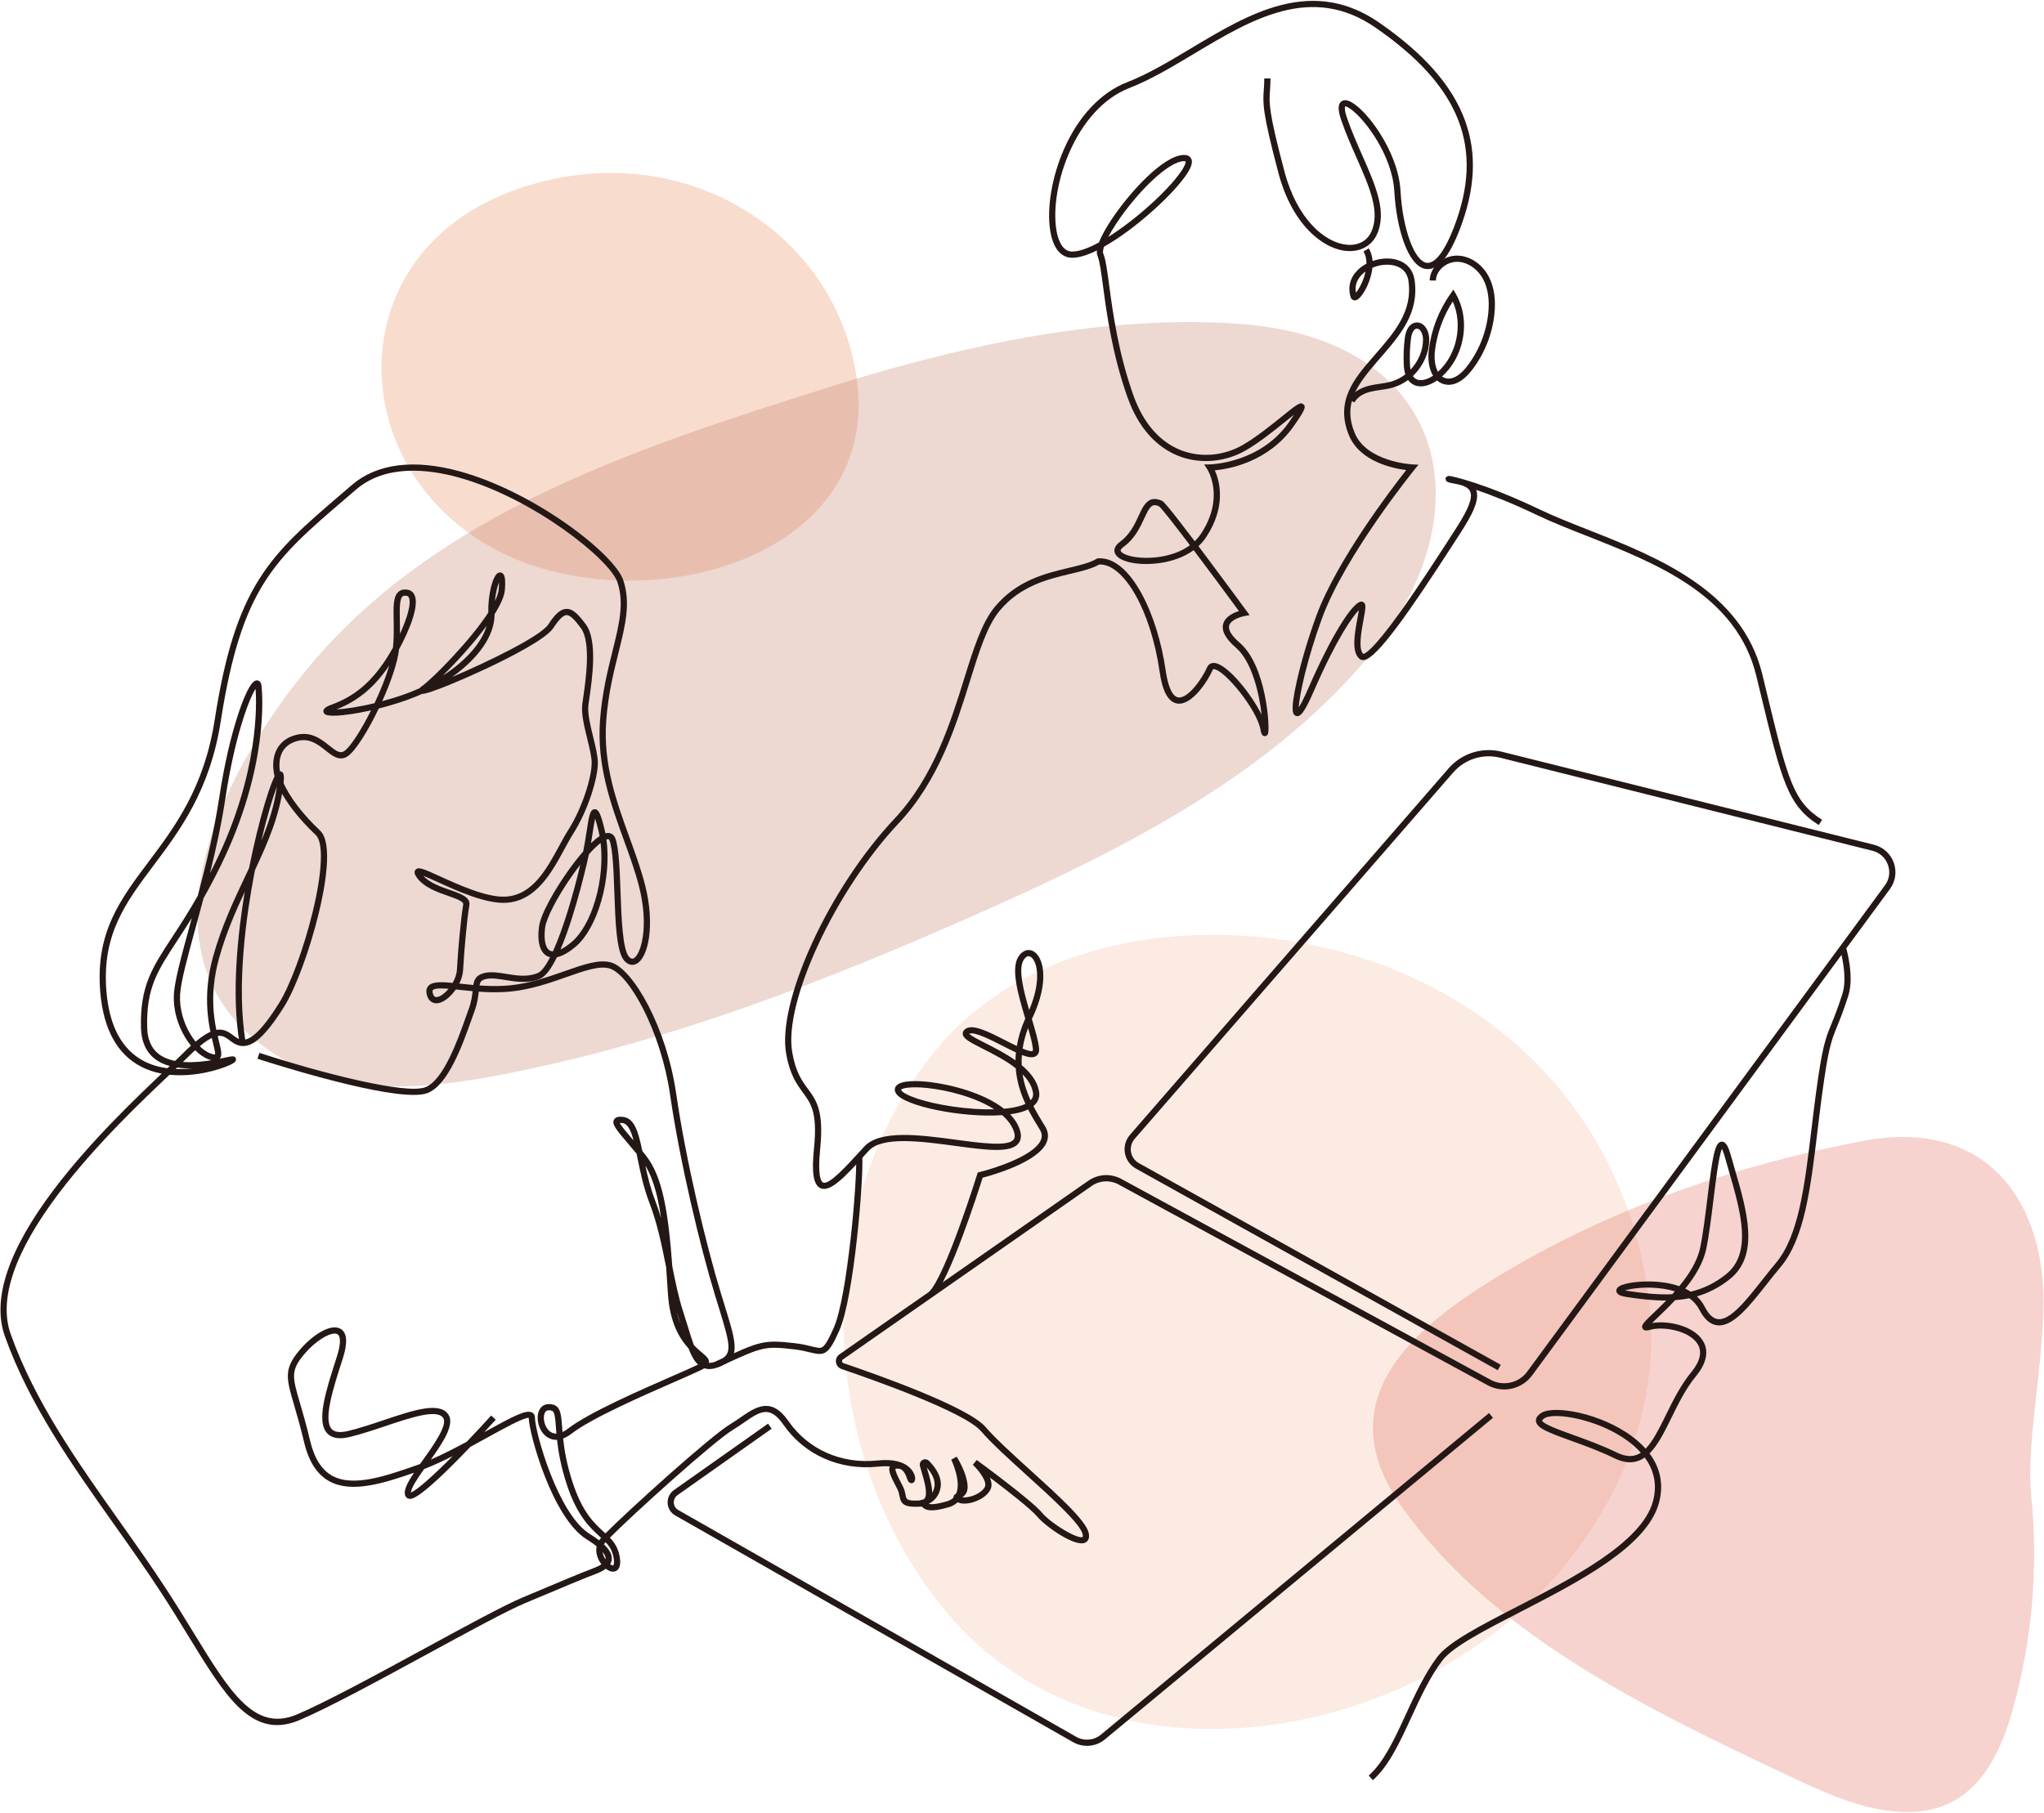
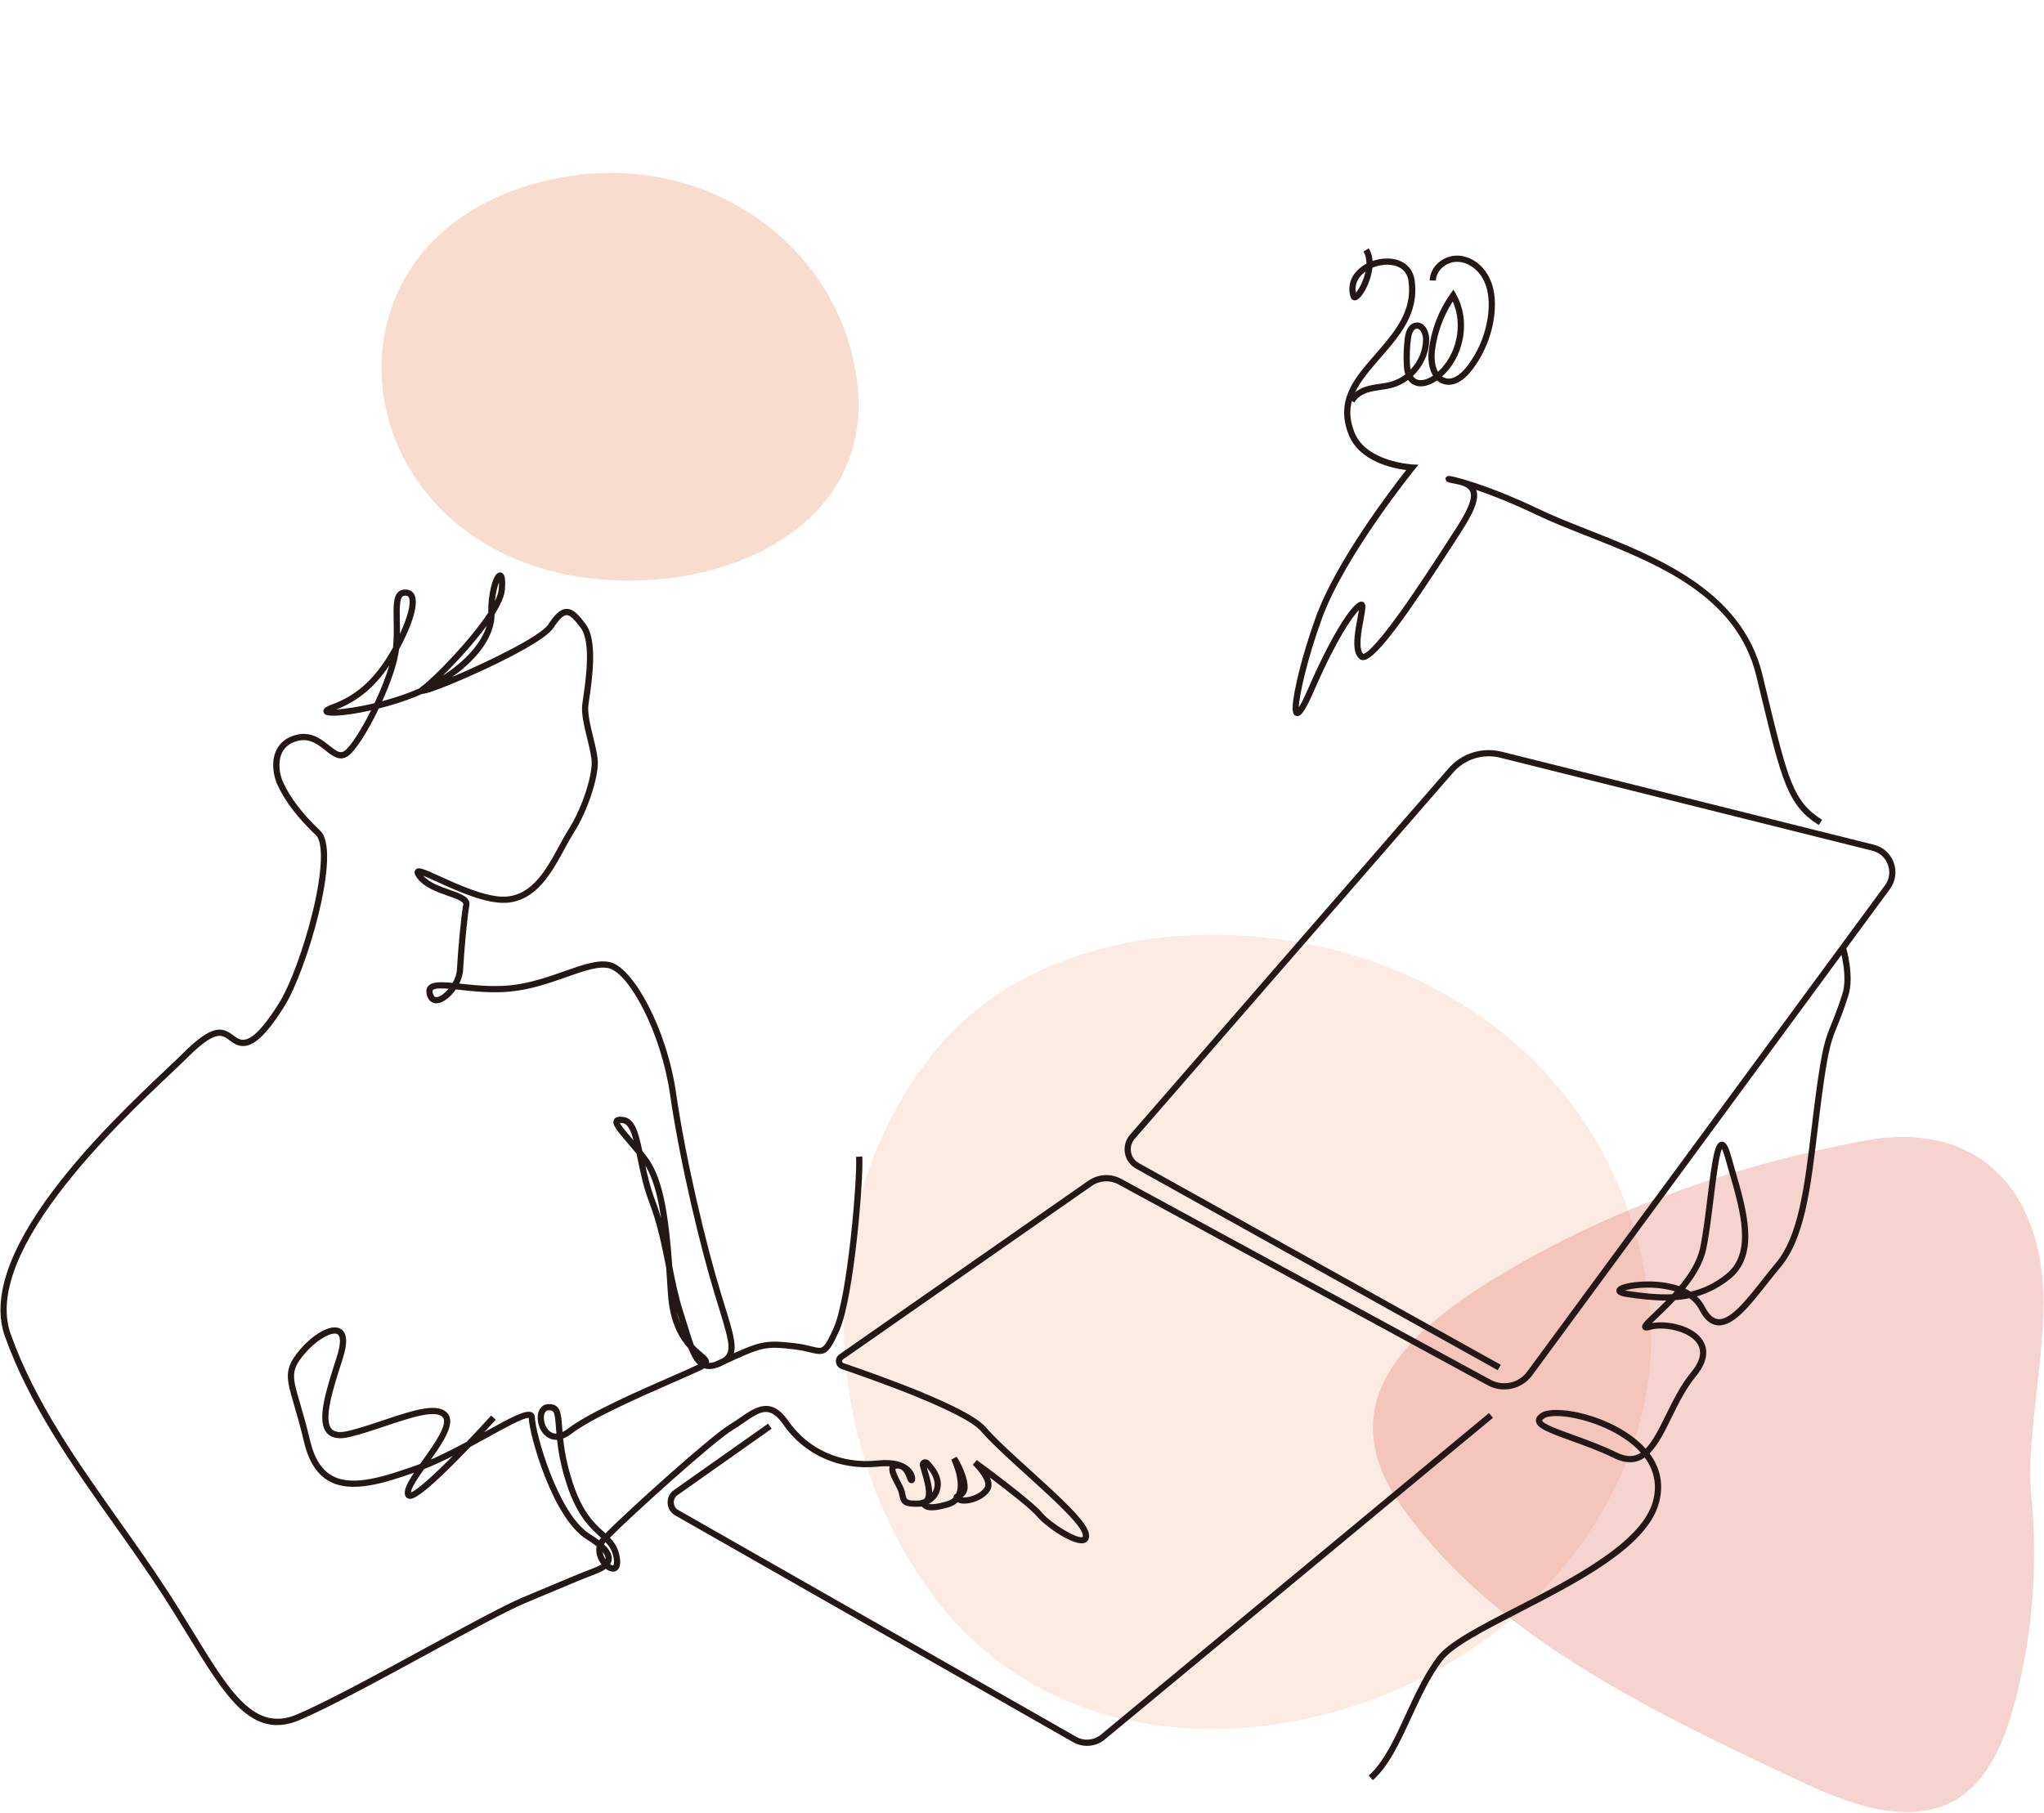
<svg xmlns="http://www.w3.org/2000/svg" id="a" viewBox="0 0 1648 1462">
  <path d="M1329.663,1050.498c-13.608-118.858-85.849-221.335-209.456-270.011-121.849-47.984-283.793-34.276-366.367,67.125-102.113,125.396-95.763,321.05,4.779,447.145,124.287,155.873,373.872,113.72,494.494-22.364,55.157-62.228,85.711-141.864,76.549-221.894Z" fill="#f3ba9d" opacity=".3" stroke-width="0" />
  <path d="M503.101,139.708c94.395,4.638,173.118,71.364,187.263,162.941,18.896,122.333-109.406,179.592-222.323,162.65-198.914-29.845-223.483-285.492-13.722-322.476,16.549-2.917,32.888-3.897,48.782-3.116Z" fill="#f3ba9d" opacity=".5" stroke-width="0" />
  <path d="M1647.531,1056.914c-1.575,53.326-13.843,109.793-9.893,148.651,5.933,58.361.862,117.364-14.902,173.399-8.695,30.907-23.356,63.808-54.239,76.667-18.896,7.868-41.053,6.741-61.459,1.789-23.16-5.62-44.874-15.836-66.379-25.978-115.994-54.702-237.536-113.898-310.005-215.683-64.844-91.076,15.824-151.428,93.156-195.867,84.888-48.781,180.142-81.112,278.171-99.754,99.855-18.989,148.144,48.952,145.55,136.776Z" fill="#df6d5a" opacity=".3" stroke-width="0" />
-   <path d="M968.593,259.815c9.907.163,19.779.575,29.603,1.256,169.375,11.739,200.919,151.389,108.104,264.936-79.21,96.901-196.902,156.981-312.439,208.426-125.778,56.005-254.66,106.439-391.682,132.655-58.062,11.108-122.544,16.993-172.918-12.216-.006-.004-.013-.008-.023-.013-130.655-75.783-51.589-232.066,21.088-318.543,103.832-123.548,263.876-175.471,417.542-223.936,94.62-29.843,199.483-54.228,300.725-52.565Z" fill="#c17c67" opacity=".3" stroke-width="0" />
  <path d="M223.453,1391.2c-10.562,0-20.424-4.519-30.203-13.682-13.581-12.725-26.57-33.927-41.61-58.476-6.619-10.803-13.462-21.974-21.151-33.803-12.106-18.625-25.372-37.353-38.2-55.464-33.814-47.739-68.779-97.104-88.375-152.218-10.582-29.761,2.724-69.549,39.548-118.261,29.986-39.666,68.006-75.616,90.723-97.096,5.56-5.258,9.951-9.41,13.053-12.512,24.119-24.119,32.108-21.345,40.763-14.792,1.064.806,2.069,1.567,3.133,2.206,5.806,3.482,14.341,2.9,33.649-27.819,9.042-14.385,20.298-44.856,27.371-74.099,7.777-32.152,8.735-55.795,2.5-61.702-14.438-13.678-24.823-27.252-30.866-40.346-3.273-7.092-5.494-18.716-.98-28.14,3.018-6.3,8.44-10.467,16.117-12.386,11.96-2.992,20.068,3.464,26.583,8.651,6.104,4.858,8.912,6.612,12.18,4.351,4.871-3.372,13.524-16.864,21.476-32.759-6.476,1.459-11.77,2.378-15.394,2.928-21.224,3.216-22.316.183-22.839-1.276-1.245-3.467,3.715-5.271,6.379-6.239,18.146-6.598,31.658-17.852,43.813-36.49,1.971-3.022,3.91-6.265,5.753-9.598.759-7.942.622-15.454.502-22.097-.2-11.064-.346-19.059,3.807-22.761,1.787-1.594,4.176-2.206,7.1-1.814,2.748.366,4.806,1.879,5.951,4.375,4.043,8.812-4.508,29.056-12.479,43.721-1.187,10.818-6.728,26.663-13.615,41.889,5.75-1.556,11.845-3.426,18.136-5.654,4.143-1.467,8.167-3.09,12.058-4.848.573-.763,1.411-1.36,2.071-1.83,8.438-6.011,38.454-36.337,53.294-59.17-.336-14.027,3.357-29.376,7.732-31.88,1.133-.649,2.435-.637,3.481.027,1.604,1.018,2.976,3.359,2.163,13.52-.421,5.267-3.596,12.152-8.341,19.702.178,17.1-13.042,35.75-34.26,50.617,28.102-11.868,71.39-32.866,77.592-42.407,5.611-8.633,9.959-12.382,14.536-12.536,5.782-.207,10.492,5.501,15.665,12.398,9.71,12.946,5.215,43.88,2.8,60.499-.249,1.711-.469,3.224-.638,4.489-.886,6.642,1.55,16.61,3.905,26.25,1.9,7.776,3.695,15.122,3.695,20.578,0,12.495-7.939,38.349-19.759,56.921-2.314,3.637-4.653,7.949-7.13,12.514-10.14,18.689-22.758,41.948-47.043,43.376-16.418.971-39.764-9.671-55.209-16.709-4.074-1.856-8.499-3.873-11.564-5.053,5.01,5.657,13.728,8.706,21.493,11.421,9.014,3.152,16.798,5.875,15.594,12.503-1.732,9.524-4.206,36.496-5.017,51.895-.196,3.746-1.352,7.554-3.095,11.083.434.046.873.092,1.317.139,11.308,1.199,25.383,2.691,39.459,1.316,16.003-1.561,30.955-6.828,44.146-11.475,15.018-5.291,27.987-9.858,37.657-6.958,17.865,5.36,44.595,52.662,52.281,105.614,7.848,54.056,24.114,122.067,36.127,161.312.948,3.099,1.85,6.012,2.697,8.753,10.376,33.546,13.507,43.67-5.04,50.735-4.211,1.604-7.861,1.882-11.105.831-.886.55-1.901,1.079-3.021,1.614-4.829,2.31-12.416,5.631-21.201,9.477-26.496,11.6-66.538,29.128-82.774,41.618-2.465,1.896-4.746,3.147-6.83,3.922.969,9.06,2.892,20.772,7.682,35.425,7.903,24.175,17.416,32.854,25.061,39.829.465.424.925.844,1.379,1.262,19.244-19.354,84.854-78.59,100.425-87.932,2.934-1.761,5.732-3.692,8.438-5.561,12.198-8.421,24.813-17.133,38.692,2.913,15.894,22.958,42.729,34.831,71.788,31.778,26.617-2.802,29.964,11.544,30.259,13.188.568,3.178-.749,4.696-2.172,5.06-.841.211-2.921.333-4.093-3.181-2.574-7.724-5.38-8.947-9.063-8.422-.232.033-.364.078-.429.105-.496,1.542,2.663,7.66,4.372,10.969.561,1.086,1.128,2.186,1.676,3.28,1.323,2.647,1.76,4.967,2.11,6.83.689,3.659.918,4.906,11.301,4.434.252-.128.55-.233.902-.307.764-.158,1.652-.395,2.59-.745.248-.211.427-.429.566-.625,2.711-3.809-.317-14.105-2.32-20.919-.546-1.855-1.062-3.607-1.464-5.178-.495-1.929.336-3.885,2.068-4.869,1.741-.988,3.856-.697,5.265.721,5.171,5.212,10.964,13.278,9.196,22.108-1.125,5.625-4.454,9.982-9.403,12.507,2.004.564,5.946.501,14.621-2.028,2.193-.64,3.946-1.623,5.291-2.978-.011-.142-.011-.288,0-.438.104-1.516,1.171-2.301,2.184-2.841,4.311-10.016-3.887-27.131-3.971-27.303l4.352-2.444c.323.502,7.927,12.435,8.811,23.038.459,5.511-2.051,8.249-4.244,9.714,1.419.216,3.44.164,6.017-.46,5.378-1.305,10.231-4.412,12.077-7.733,2.46-4.43-5.429-14.053-9.634-18.02l3.189-3.838c1.798,1.314,44.135,32.299,52.655,42.523,7.283,8.74,28.67,21.537,32.687,19.562.189-.093.317-.856.005-2.261-1.858-8.361-24.918-29.27-45.263-47.717-14.704-13.332-28.592-25.925-36.722-35.409-13.35-15.575-89.411-42.274-112.404-50.087-2.403-.816-4.118-2.885-4.475-5.398-.357-2.518.716-4.985,2.801-6.439l200.576-139.938c7.972-5.559,18.227-6.13,26.761-1.485l297.73,161.983c10.008,5.446,22.646,2.63,29.396-6.549l288.457-392.209c3.587-4.878,4.467-10.943,2.414-16.64-2.053-5.697-6.599-9.807-12.474-11.276l-300.067-75.017c-13.984-3.496-28.548,1.09-38.007,11.971l-256.769,295.397c-2.542,2.925-3.616,6.79-2.947,10.606.668,3.816,2.993,7.087,6.377,8.974l291.744,162.612-2.434,4.367-291.744-162.612c-4.707-2.623-7.939-7.171-8.869-12.479-.929-5.307.565-10.683,4.1-14.748l256.769-295.398c10.698-12.308,27.174-17.496,42.993-13.542l300.067,75.017c7.408,1.852,13.377,7.247,15.965,14.431,2.589,7.184,1.434,15.146-3.091,21.297l-288.457,392.21c-8.224,11.182-23.621,14.611-35.812,7.979l-297.73-161.983c-6.862-3.734-15.104-3.275-21.511,1.193l-200.576,139.938c-.775.541-.757,1.324-.712,1.636.044.311.242,1.065,1.132,1.367,29.861,10.146,100.803,35.479,114.594,51.567,7.925,9.245,22.341,22.317,36.283,34.959,22.927,20.788,44.582,40.423,46.785,50.337,1.136,5.11-1.192,7.102-2.681,7.833-8.276,4.059-32.273-13.097-38.733-20.849-5.199-6.24-24.745-21.421-38.272-31.637,1.479,3.487,1.99,7.107.274,10.197-3.06,5.507-9.895,8.861-15.271,10.165-4.408,1.068-8.341.924-11-.375-1.899,1.833-4.311,3.181-7.215,4.028-15.028,4.383-18.882,2.202-21.542-.407-.059-.057-.126-.122-.19-.185-.394.053-.799.09-1.218.109-12.696.608-15.408-1.7-16.686-8.492-.324-1.719-.658-3.496-1.67-5.519-.537-1.076-1.095-2.155-1.646-3.223-3.345-6.477-6.011-11.641-4.53-15.227-2.641-.22-5.741-.196-9.377.186-30.909,3.253-59.472-9.422-76.423-33.905-11.033-15.938-18.827-10.558-31.74-1.644-2.771,1.912-5.637,3.891-8.707,5.732-15.38,9.228-80.47,68.042-99.412,87.121,3.768,3.948,6.735,8.413,7.958,15.578,1.321,7.733-1.076,10.461-3.32,11.389-2.531,1.044-5.378.038-7.898-1.908-2.517,1.885-5.613,3.229-8.258,4.227-10.086,3.805-23.607,9.498-53.232,21.973l-3.732,1.571c-14.698,6.189-45.604,23.009-78.326,40.816-39.298,21.386-79.933,43.5-103.564,53.498-6.235,2.638-12.168,3.967-17.895,3.967ZM177.036,835.351c-5.021,0-12.411,4.023-26.263,17.874-3.151,3.151-7.565,7.325-13.153,12.609-22.604,21.372-60.435,57.144-90.17,96.479-35.745,47.284-48.807,85.495-38.825,113.569,19.365,54.464,54.127,103.541,87.744,151.003,12.856,18.151,26.151,36.921,38.312,55.63,7.725,11.885,14.586,23.084,21.222,33.915,29.746,48.551,49.4,80.632,83.497,66.197,23.405-9.901,65.756-32.95,103.123-53.284,32.834-17.869,63.847-34.747,78.776-41.032l3.731-1.571c29.686-12.5,43.233-18.205,53.408-22.043,2.715-1.024,4.873-2.081,6.469-3.166-.172-.226-.34-.453-.502-.684-2.566-3.639-4.424-8.816-3.362-13.846-2.076-1.673-4.725-3.547-8.091-5.63-27.753-17.181-46.444-85.426-46.655-97.916-3.932-.423-20.177,8.583-33.312,15.839-4.346,2.401-8.964,4.952-13.734,7.525-3.236,3.377-6.666,6.911-10.142,10.423-32.629,32.977-37.347,31.893-39.62,31.37-1.408-.321-2.459-1.33-2.881-2.767-1.202-4.088,1.686-9.893,7.205-18.153-23.779,8.278-50.124,16.829-68.196,6.929-10.031-5.494-16.742-15.913-20.517-31.852-2.957-12.482-5.736-21.984-7.969-29.618-6.325-21.624-8.456-28.908,4.06-43.927,9.956-11.947,24.991-22.195,33.238-17.665,5.444,2.992,6.12,11.006,2.01,23.818l-.735,2.29c-7.122,22.172-15.193,47.303-8.254,54.827,2.324,2.521,6.694,3.054,12.986,1.579,8.95-2.095,18.953-5.451,28.625-8.697,24.195-8.119,45.095-15.135,52.308-4.828,5.544,7.921-3.83,22.205-14.006,36.541,9.551-4.168,19.503-9.282,28.897-14.34,6.604-6.884,13.328-14.099,19.732-21.181l3.709,3.354c-.073.081-3.72,4.108-9.283,10.076.049-.027.099-.055.147-.081,23.358-12.904,33.883-18.496,38.588-15.721.799.472,2.141,1.625,2.141,4.049,0,11.048,18.341,77.811,44.289,93.873,2.848,1.763,5.339,3.459,7.482,5.1.392-.586.839-1.161,1.346-1.723.081-.091.167-.186.255-.281-.417-.384-.844-.773-1.28-1.171-7.65-6.981-18.129-16.542-26.441-41.97-4.848-14.827-6.838-26.703-7.848-35.93-3.688.184-6.454-1.146-8.178-2.352-6.405-4.478-8.672-13.953-6.771-19.993,1.296-4.114,4.332-6.475,8.33-6.475,9.385,0,9.91,7.199,10.706,18.097.101,1.384.21,2.868.34,4.454,1.55-.729,3.005-1.69,4.271-2.664,16.721-12.862,57.099-30.539,83.818-42.235,8.744-3.828,16.295-7.134,21.048-9.406.056-.026.109-.053.163-.078-3.16-2.887-5.535-7.355-7.729-13.071-7.23-7.897-15.126-20.849-16.588-44.229-.446-7.146-.904-14.211-1.41-21.105-.058-.286-.115-.572-.172-.859-3.372-16.871-6.858-34.317-13.414-51.4-4.74-12.351-7.295-24.837-9.549-35.853-.247-1.207-.49-2.396-.731-3.559-2.65-3.252-5.227-6.268-7.59-9.034-8.39-9.819-12.601-14.747-10.612-18.438,1.396-2.591,4.766-2.526,7.547-2.177,9.047,1.131,12.065,11.971,15.303,27.441,1.061,1.312,2.132,2.662,3.207,4.053,6.192,8.005,10.621,18.555,13.935,33.199,3.483,15.393,5.489,34.89,7.04,55.949,2.599,12.997,5.099,25.29,8.896,36.847,1.365,4.154,2.571,8.097,3.737,11.91,1.643,5.371,3.152,10.312,4.724,14.53,2.453,2.61,4.801,4.601,6.713,6.221,3.396,2.88,5.85,4.96,5.47,7.899-.011.087-.024.172-.04.256,1.655.069,3.506-.309,5.605-1.108,13.64-5.196,12.791-9.836,2.043-44.586-.85-2.746-1.752-5.664-2.702-8.768-12.068-39.427-28.41-107.752-36.293-162.057-7.308-50.336-32.655-96.708-48.771-101.543-8.107-2.434-20.366,1.885-34.559,6.885-13.46,4.742-28.716,10.115-45.322,11.735-14.582,1.423-28.937-.099-40.472-1.321-1.195-.126-2.396-.254-3.586-.375-4.287,6.187-10.135,10.729-14.856,11.151-2.043.181-6.954-.151-8.604-7.16-.658-2.798-.231-5.078,1.268-6.778,3.062-3.474,9.733-3.426,19.627-2.493,1.916-3.355,3.27-7.115,3.463-10.801.818-15.543,3.327-42.834,5.09-52.526.441-2.425-6.341-4.797-12.324-6.889-8.699-3.042-19.525-6.828-25.152-14.801-.847-1.198-2.827-4.004-1.036-6.166,2.184-2.633,5.946-1.067,19.983,5.329,14.995,6.833,37.647,17.164,52.843,16.268,21.509-1.265,32.895-22.253,42.94-40.77,2.52-4.644,4.899-9.03,7.307-12.814,11.352-17.837,18.978-42.445,18.978-54.236,0-4.854-1.726-11.916-3.552-19.392-2.466-10.089-5.015-20.522-4.004-28.097.17-1.282.393-2.814.645-4.547,2.146-14.768,6.611-45.497-1.852-56.78-4.872-6.496-8.483-10.476-11.497-10.401-2.643.089-6.081,3.446-10.513,10.264-6.069,9.338-36.724,24.705-54.456,33.033-14.482,6.802-45.496,20.389-51.408,20.235-4.01,1.802-8.166,3.472-12.448,4.988-8.161,2.891-15.811,5.114-22.543,6.812-8.647,18.015-18.682,34.077-24.869,38.361-6.644,4.6-12.489-.052-18.14-4.55-5.949-4.736-12.695-10.104-22.256-7.712-6.164,1.541-10.478,4.803-12.821,9.696-3.522,7.354-2.031,17.295,1.011,23.884,5.776,12.515,15.791,25.573,29.765,38.812,10.624,10.064,3.884,45.989-1.079,66.508-7.187,29.71-18.7,60.792-27.998,75.584-17.415,27.706-29.137,36.235-40.455,29.445-1.294-.777-2.456-1.656-3.579-2.506-2.397-1.816-4.666-3.534-7.947-3.534ZM491.929,1261.49c1.232.844,2.197,1.076,2.521.945.202-.084,1.065-1.449.302-5.926-.99-5.798-3.279-9.404-6.495-12.81-.045.049-.089.098-.132.145-.472.524-.866,1.068-1.189,1.626,4.644,4.344,6.68,8.319,6.307,12.157-.139,1.432-.608,2.713-1.312,3.862ZM485.838,1251.593c.305,2.132,1.207,4.201,2.364,5.951.029-.134.05-.267.062-.4.108-1.114-.269-2.932-2.427-5.551ZM747.234,1183.525c.233.815.484,1.668.742,2.545,1.671,5.683,3.609,12.276,3.583,17.774.794-1.253,1.422-2.757,1.783-4.562,1.157-5.785-2.345-11.504-6.108-15.757ZM341.903,1184.761c-5.23,7.414-10.438,15.256-10.587,18.816,4.57-1.452,17.999-13.551,33.686-29.302-7.765,3.912-15.617,7.571-23.099,10.485ZM269.85,1075.466c-5.458,0-15.963,6.333-24.818,16.96-10.81,12.971-9.33,18.03-3.102,39.321,2.25,7.69,5.049,17.261,8.035,29.87,3.43,14.481,9.335,23.843,18.054,28.619,16.876,9.243,43.564-.076,67.11-8.299,1.177-.411,2.368-.846,3.57-1.301.697-.983,1.417-1.994,2.159-3.034,8.598-12.041,20.373-28.532,16.415-34.187-5.07-7.241-26.192-.154-46.621,6.701-9.783,3.283-19.898,6.678-29.077,8.826-8.178,1.914-14.166.885-17.802-3.059-8.916-9.668-1.103-33.992,7.169-59.746l.735-2.288c3.09-9.634,3.218-16.328.342-17.909-.582-.319-1.314-.476-2.17-.476ZM442.479,1137.326c-.649,0-2.624,0-3.561,2.977-1.339,4.253.457,11.312,4.865,14.394,1.547,1.08,3.173,1.483,4.831,1.46-.165-1.932-.296-3.72-.416-5.369-.883-12.077-1.471-13.461-5.72-13.461ZM426.285,1143.1h0s0,0,0,0ZM545.733,1058.344c.858,3.583,1.903,6.791,3.074,9.671-.819-2.657-1.674-5.384-2.599-8.199-.161-.489-.319-.979-.476-1.472ZM520.32,939.993c1.909,8.964,4.237,18.599,7.861,28.043,1.838,4.79,3.438,9.593,4.861,14.395-.838-5.667-1.792-10.984-2.897-15.867-2.491-11.009-5.724-19.765-9.825-26.57ZM499.75,905.607c1.001,2.351,5.592,7.725,9.694,12.527.445.521.897,1.05,1.357,1.588-2.122-8.032-4.634-13.469-8.844-13.995-1.061-.133-1.76-.147-2.208-.12ZM355.59,797.116c-3.253,0-5.66.354-6.527,1.337-.365.415-.416,1.197-.15,2.326.834,3.547,2.555,3.391,3.291,3.326,2.629-.235,6.282-2.873,9.456-6.71-2.204-.17-4.267-.279-6.069-.279ZM313.87,536.673c-11.916,17.576-25.213,28.637-42.623,35.451,6.556-.354,17.481-1.831,30.725-5.048,4.805-10.18,9.132-20.935,11.898-30.402ZM392.377,504.66c-10.541,14.387-24.694,29.702-35.378,40.224,18.262-11.732,31.29-26.334,35.378-40.224ZM326.614,480.39c-1.197,0-1.766.361-2.103.662-2.439,2.175-2.292,10.317-2.136,18.938.063,3.507.132,7.25.073,11.187,5.83-12.637,9.353-24.606,7.241-29.209-.427-.93-1.026-1.366-2.067-1.505-.379-.05-.713-.072-1.009-.072ZM402.306,469.541c-1.237,3.203-2.649,8.57-3.287,15.223,1.764-3.624,2.86-6.855,3.072-9.504.2-2.504.246-4.356.215-5.718Z" fill="#231815" stroke-width="0" />
-   <path d="M333.446,882.999c-34.796,0-115.652-25.857-125.843-29.163l1.543-4.756c53.364,17.308,117.92,33.397,133.545,27.812,14.659-5.235,26.472-38.575,32.818-56.487.838-2.367,1.607-4.538,2.307-6.441,2.436-6.633,2.947-11.744,3.358-15.852.648-6.477,1.16-11.593,9.815-13.516,5.171-1.15,11.014-.205,17.197.796,8.408,1.359,17.102,2.767,25.33-.663,3.094-1.289,6.509-5.948,10.002-12.77-.962-.224-1.802-.563-2.528-.96-5.671-3.1-7.968-11.421-6.466-23.431,1.325-10.603,12.983-30.332,22.564-44.005,2.904-4.144,7.76-10.79,13.12-16.938,1.098-5.436,1.949-10.95,2.708-15.861,2.022-13.103,2.78-18.005,6.504-18.159.057-.002.112-.003.167-.003,3.07,0,4.786,3.621,7.847,16.377.242,1.009.466,2.03.67,3.065.451-.122.892-.208,1.32-.254,3.154-.353,5.629,1.297,6.776,4.511,2.869,8.034,3.472,25.018,4.109,43,.734,20.678,1.647,46.414,6.772,52.179,2.036,2.291,3.305,1.622,3.844,1.336,5.792-3.058,12.44-25.389,4.494-57.173-3.101-12.405-7.605-24.825-12.375-37.973-10.779-29.716-21.925-60.443-19.271-96.711,1.599-21.856,6.067-39.818,10.01-55.666,5.396-21.691,9.659-38.824,4.006-55.782-6.093-18.279-67.907-67.865-128.194-84.51-24.559-6.78-58.813-10.579-82.54,9.826-2.861,2.46-5.652,4.851-8.375,7.183-57.634,49.363-83.938,71.892-100.68,179.516-8.686,55.837-32.854,88.019-54.177,116.412-22.446,29.888-41.831,55.699-38.012,101.522,2.374,28.488,12.773,47.54,30.909,56.627,12.011,6.019,26.005,6.803,38.306,5.479-10.904.259-22.272-1.405-30.38-7.814-7.019-5.549-10.714-13.95-10.982-24.971-.814-33.388,8.87-48.177,24.915-72.679,6.062-9.257,13.073-19.964,20.886-33.703,6.542-24.741,13.246-52.409,17.384-79.738,3.87-25.558,9.444-49.8,15.697-68.26,8.747-25.819,13.212-25.729,14.67-25.697.951.019,3.209.482,3.642,4.371.724,6.518,5.948,65.969-33.083,145.379-4.773,9.711-9.33,18.243-13.643,25.853-2.213,8.356-4.404,16.373-6.468,23.927-6.664,24.382-11.928,43.641-12.478,54.09-1.187,22.552,14.111,45.591,27.003,47.935.625.114,1.004.12,1.208.106.263-1.326-.751-5.479-1.653-9.167-3.167-12.965-9.063-37.098.116-69.993,6.71-24.044,16.43-44.627,25.83-64.532,1.05-2.223,2.093-4.433,3.127-6.636,7.481-37.771,18.294-74.209,23.095-77.493,1.027-.703,2.238-.761,3.241-.157,1.792,1.08,2.129,3.506,1.389,9.985-2.821,24.682-12.317,46.574-22.94,69.24-.273,1.39-.544,2.793-.814,4.214-5.86,30.852-14.52,89.385-6.666,134.774l-4.927.853c-6.873-39.718-1.387-89.031,4.135-122.257-7.695,16.537-15.208,33.837-20.654,53.354-8.829,31.635-3.349,54.062-.075,67.462,1.776,7.271,2.764,11.314.529,13.801,1.725-.344,3.286-.674,4.64-.96,5.702-1.206,7.423-1.571,8.329.675.859,2.13-1.198,3.415-1.874,3.838-4.994,3.121-23.156,9.774-43.147,9.776-10.227,0-20.928-1.74-30.597-6.585-19.801-9.922-31.123-30.338-33.651-60.683-3.977-47.719,15.938-74.236,38.997-104.94,20.971-27.925,44.741-59.575,53.235-114.178,8.211-52.785,18.955-86.798,35.925-113.731,16.298-25.866,37.331-43.88,66.442-68.814,2.721-2.33,5.509-4.718,8.367-7.176,20.102-17.289,50.23-21.042,87.13-10.854,60.044,16.578,124.497,66.416,131.608,87.748,6.111,18.336,1.694,36.091-3.897,58.571-3.895,15.653-8.308,33.394-9.876,54.823-2.575,35.202,8.386,65.419,18.985,94.641,4.814,13.273,9.362,25.81,12.526,38.465,7.808,31.233,2.678,57.692-7.011,62.808-3.352,1.769-6.967.883-9.915-2.436-6.321-7.111-7.152-30.53-8.032-55.324-.597-16.81-1.214-34.192-3.822-41.496-.479-1.339-.985-1.28-1.521-1.223-.313.035-.659.116-1.037.245,4.317,31.362-6.833,71.495-25.065,86.689-6.15,5.125-11.028,7.472-14.841,8.246-4.368,8.921-8.984,15.486-13.587,17.404-9.546,3.977-19.38,2.387-28.052.983-5.698-.921-11.079-1.792-15.315-.851-5.124,1.139-5.294,2.833-5.925,9.133-.416,4.157-.985,9.849-3.64,17.077-.693,1.888-1.456,4.041-2.287,6.388-7.089,20.006-18.953,53.492-35.85,59.526-2.705.966-6.436,1.397-10.927,1.397ZM154.644,740.314c-4.279,6.918-8.25,12.981-11.882,18.528-16.04,24.495-24.875,37.988-24.099,69.818.23,9.464,3.287,16.587,9.085,21.171,10.855,8.582,29.266,7.379,42.761,5.187-14.922-3.451-31.625-28.073-30.316-52.954.578-10.986,5.904-30.473,12.647-55.146.592-2.165,1.193-4.366,1.803-6.604ZM467.845,697.378c-2.119,2.732-4.344,5.748-6.661,9.055-11.809,16.853-20.731,34.023-21.698,41.755-1.193,9.548.266,16.436,3.903,18.424.702.384,1.504.599,2.396.65,8.229-18.014,16.61-46.452,22.06-69.884ZM474.841,688.923c-.007.034-.015.068-.021.102-.138.655-10.165,47.086-22.954,76.727,2.615-1.235,5.579-3.213,8.802-5.899,16.723-13.937,27.016-50.564,23.594-80.057-2.597,2.011-5.771,5.034-9.42,9.127ZM206.058,555.518c-5.157,7.853-16.697,37.911-24.265,87.893-3.113,20.558-7.655,41.263-12.49,60.776,1.311-2.556,2.639-5.198,3.985-7.938,35.737-72.708,33.608-129.617,32.77-140.731ZM479.813,660.199c-.665,2.977-1.357,7.464-1.954,11.329-.411,2.661-.849,5.497-1.34,8.41,2.354-2.265,4.699-4.232,6.922-5.67-.255-1.397-.543-2.771-.867-4.121-1.194-4.977-2.102-8.051-2.761-9.948ZM223.275,634.221c-3.187,8.478-7.833,23.557-12.577,43.723,5.867-14.19,10.542-28.482,12.577-43.723ZM205.756,552.948s0,0,0,0h0Z" fill="#231815" stroke-width="0" />
-   <path d="M752.611,1045.381l-3.535-3.535c13.309-13.308,38.56-94.09,38.813-94.904l.42-1.351,1.376-.335c12.016-2.926,44.34-13.291,49.543-25.944,1.148-2.793.854-5.536-.899-8.386-3.047-4.951-6.359-10.334-9.379-16.225-.793.385-1.649.755-2.576,1.106-3.355,1.273-7.399,2.204-11.911,2.833,3.419,3.549,6.058,7.5,7.59,11.879,1.706,4.873,1.378,8.807-.974,11.691-6.437,7.894-26.06,5.249-50.907,1.901-27.584-3.717-58.849-7.93-69.764,3.993l-3.285,3.597c-15.352,16.833-27.477,30.125-35.541,26.528-5.729-2.559-7.314-12.147-5.304-32.064,2.92-28.924-2.326-36.073-8.968-45.124-4.924-6.711-10.505-14.316-13.504-31.562-3.438-19.771,4.12-51.998,20.737-88.419,16.854-36.941,41.064-73.61,66.424-100.605,31.665-33.707,45.291-77.453,56.24-112.602,7.635-24.513,14.229-45.682,24.991-58.597,17.826-21.391,41.004-26.901,59.628-31.33,9.063-2.155,16.892-4.017,22.336-7.283l.506-.304.589-.045c.533-.041,1.068-.062,1.6-.062,25.112,0,46.545,45.413,52.979,90.452,1.916,13.409,5.55,21.135,10.233,21.754,7.807,1.035,19.323-15.39,23.063-24.116,1.132-2.641,3.436-3.968,6.309-3.643,10.158,1.148,29.312,24.466,37.772,41.788-1.826-16.448-7.643-42.92-20.915-54.296-8.218-7.044-11.611-13.443-10.086-19.021,1.637-5.984,8.318-8.995,12.69-10.354-10.905-14.866-24.544-33.271-36.498-49.124-15.159,11.105-36.899,12.556-49.487,10.234-8.292-1.529-13.363-4.595-14.279-8.631-.46-2.025-.074-5.118,4.374-8.354,8.058-5.859,11.927-14.264,15.036-21.018,3.831-8.32,7.793-16.926,18.598-12.123,1.082.481,2.813,1.249,26.604,32.702,1.816-1.743,3.469-3.687,4.909-5.848,19.536-29.305,5.771-51.323,5.175-52.246l-2.461-3.814,4.535-.047c.4-.004,40.56-.821,63.729-33.921,1.773-2.534,3.145-4.559,4.202-6.178-2.103,1.637-4.488,3.56-6.744,5.378-8.93,7.197-21.16,17.055-32.23,23.434-16.195,9.331-36,11.161-52.979,4.895-13.329-4.919-31.494-17.197-42.337-47.754-12.376-34.879-16.787-67.767-19.706-89.53-1.539-11.481-2.756-20.55-4.461-24.529-.518-1.208-.651-2.684-.484-4.352-7.495,3.684-14.327,5.892-19.776,5.894-.369,0-.728-.01-1.085-.03-8.682-.499-14.649-8.278-16.804-21.907-2.888-18.267,1.37-43.413,11.112-65.625,11.66-26.583,29.745-45.76,50.924-53.996,16.75-6.514,33.532-16.566,51.3-27.208,23.501-14.077,47.802-28.632,72.942-35.042,28.714-7.321,54.495-2.718,78.812,14.071,36.32,25.079,58.98,50.87,69.276,78.846,9.84,26.739,8.42,55.69-4.342,88.506-8.688,22.34-17.889,32.902-27.357,31.401-14.396-2.29-23.577-33.197-25.208-62.546-1.593-28.661-23.383-57.987-35.135-66.352-2.902-2.066-4.203-2.172-4.554-2.165-.172.401-.781,2.551,1.601,9.458,3.581,10.387,7.972,20.337,12.217,29.96,10.884,24.668,20.283,45.972,11.68,64.136-4.33,9.139-13.51,13.991-24.567,12.975-19.392-1.78-43.806-21.848-54.635-62.667-13.157-49.592-12.639-56.593-11.854-67.191.197-2.675.402-5.44.402-9.239h5c0,3.983-.221,6.971-.416,9.608-.747,10.093-1.24,16.761,11.7,65.54,10.211,38.487,32.601,57.35,50.26,58.971,9.006.826,16.148-2.868,19.591-10.137,7.625-16.097-1.346-36.432-11.734-59.977-4.287-9.717-8.72-19.765-12.369-30.349-2.663-7.722-2.761-12.411-.31-14.758,1.106-1.057,3.149-2.031,6.616-.663,12.776,5.043,39.688,39.958,41.5,72.573,1.686,30.345,11.107,56.312,21.001,57.885,3.836.61,11.792-2.252,21.912-28.275,24.985-64.249,5.52-114.034-63.116-161.426-51.581-35.614-99.755-6.76-146.344,21.145-17.954,10.754-34.913,20.913-52.057,27.58-43.586,16.95-64.321,79.949-58.91,114.181,1.013,6.406,3.938,17.224,12.152,17.696,5.574.319,13.446-2.55,22.265-7.367,2.193-5.787,6.106-12.408,9.792-17.999,14.377-21.803,42.119-52.507,58.785-52.507,3.41,0,4.952,1.498,5.646,2.753,1.444,2.615.55,6.323-2.815,11.669-10.104,16.051-41.419,44.963-67.354,59.546-.941,2.906-.995,4.641-.663,5.415,1.975,4.606,3.168,13.51,4.821,25.834,2.892,21.557,7.261,54.134,19.463,88.522,8.069,22.743,21.679,38.212,39.354,44.735,15.607,5.759,33.829,4.062,48.753-4.536,10.732-6.185,22.787-15.9,31.589-22.995,12.124-9.772,15.004-12.092,17.492-9.766,2.099,1.961,1.375,4.339-7.717,17.326-20.52,29.314-52.563,34.795-63.789,35.819,3.663,8.08,9.795,28.735-7.125,54.115-1.762,2.643-3.8,4.994-6.047,7.078,2.077,2.756,4.304,5.721,6.694,8.914,16.162,21.588,32.009,43.224,32.167,43.439l2.374,3.241-3.956.698c-3.045.545-11.237,2.992-12.518,7.697-.953,3.5,1.993,8.306,8.519,13.899,21.593,18.508,24.594,69.306,22.717,73.594-.51,1.165-1.605,1.825-2.794,1.689-2.303-.269-2.781-2.904-3.245-5.452-2.915-16.035-28.648-47.575-37.351-48.559-.732-.082-.906.072-1.151.645-3.341,7.795-16.274,28.684-28.314,27.103-7.416-.981-12.168-9.487-14.527-26.004-6.939-48.58-28.669-86.968-48.691-86.145-6.045,3.462-14.021,5.358-23.212,7.543-17.902,4.256-40.183,9.554-56.942,29.667-10.126,12.15-16.583,32.88-24.06,56.883-11.101,35.639-24.917,79.993-57.369,114.539-51.183,54.484-92.919,144.267-85.88,184.743,2.799,16.091,7.786,22.888,12.609,29.462,6.989,9.523,13.024,17.749,9.911,48.584-2.262,22.401.902,26.343,2.368,26.997,4.75,2.131,18.649-13.096,29.808-25.332l3.292-3.604c12.681-13.848,45.322-9.452,74.119-5.571,20.498,2.763,41.696,5.618,46.364-.105.438-.539,1.775-2.178.13-6.88-1.674-4.781-4.979-9.063-9.367-12.854-31.737,2.326-79.281-7.227-85.579-17.519-1.608-2.629-.809-4.647-.188-5.616,3.501-5.479,18.779-4.573,27.571-3.548,15.754,1.838,43.129,8.403,59.738,21.54,6.066-.555,11.215-1.571,15.091-3.043.79-.3,1.508-.609,2.159-.927-3.92-8.489-7.016-17.983-7.817-28.684-8.162-6.412-18.353-11.572-26.346-15.62-11.2-5.671-16.161-8.34-16.39-12.167-.054-.911.173-2.649,2.301-4.068,6.03-4.018,18.605,2.413,31.921,9.223,2.583,1.321,5.992,3.065,9.376,4.654,1.166-6.916,3.346-14.263,6.821-22.084-5.617-18.812-11.809-39.923-5.591-49.872,3.138-5.019,7.904-6.761,12.146-4.441,8.147,4.461,13.271,24.12-.845,53.861-.13.272-.257.544-.384.815,2.713,9.086,5.213,17.606,5.804,23.518.363,3.627-1.06,5.411-2.317,6.27-2.497,1.705-6.293,1.188-11.534-.817-.223,2.813-.267,5.547-.156,8.202,7.027,5.882,12.515,12.832,13.981,21.062.641,3.594.129,8.166-4.542,11.989,2.963,5.797,6.273,11.177,9.4,16.259,2.615,4.25,3.041,8.594,1.266,12.91-6.608,16.065-43.799,26.516-51.608,28.55-3.489,11.072-26.285,82.271-39.633,95.616ZM726.463,878.803c.023.073.075.2.189.387,2.326,3.802,17.674,9.718,41.535,13.195,12.05,1.756,23.565,2.496,33.441,2.238-15.251-9.8-37.669-15.453-53.674-17.16-14.202-1.514-20.592.241-21.492,1.34ZM824.47,866.421c1.161,7.57,3.521,14.495,6.437,20.91,2.562-2.679,2.096-5.295,1.899-6.397-.954-5.349-4.063-10.175-8.336-14.513ZM781.485,833.706c1.624,1.788,8.086,5.06,13.369,7.735,7.19,3.641,16.059,8.132,23.89,13.704.027-2.088.145-4.217.361-6.394-3.224-1.479-6.867-3.32-10.954-5.41-9.103-4.657-22.778-11.646-26.666-9.635ZM824.502,845.634c3.854,1.597,7.072,2.557,8.117,1.846.061-.042.278-.463.161-1.642-.423-4.226-1.979-10.154-3.89-16.73-2.173,5.801-3.59,11.3-4.389,16.526ZM781.045,834.012s0,0,0,0h0ZM829.337,771.141c-1.812,0-3.27,1.827-4.062,3.097-4.493,7.188-.096,24.553,4.504,40.266,10.566-24.888,6.107-40.176,1-42.972-.499-.274-.981-.391-1.441-.391ZM931.032,407.397c-3.139,0-4.996,3.116-8.441,10.598-3.353,7.281-7.525,16.343-16.637,22.97-1.677,1.219-2.611,2.446-2.439,3.203.278,1.225,3.253,3.52,10.31,4.821,11.661,2.151,31.775.877,45.586-9.283-12.608-16.662-22.801-29.722-24.949-31.425-1.329-.577-2.442-.885-3.429-.885ZM934.384,408.224h0s0,0,0,0ZM954.665,129.97c-12.843,0-38.605,25.988-54.61,50.26-2.778,4.213-4.889,7.805-6.472,10.836,22.312-13.997,48.052-37.352,58.564-52.644,4.282-6.23,3.825-8.152,3.786-8.279-.018.012-.337-.173-1.269-.172Z" fill="#231815" stroke-width="0" />
  <path d="M876.39,1407.964c-3.82,0-7.653-.964-11.096-2.926l-320.899-182.912c-3.63-2.069-5.918-5.797-6.12-9.971-.202-4.175,1.716-8.105,5.131-10.516l75.849-53.54,2.883,4.084-75.849,53.54c-2.01,1.419-3.139,3.733-3.02,6.19.119,2.456,1.466,4.65,3.603,5.868l320.899,182.912c6.273,3.577,14.228,2.885,19.789-1.727l312.958-259.403,3.191,3.85-312.958,259.403c-4.104,3.401-9.221,5.146-14.361,5.146Z" fill="#231815" stroke-width="0" />
  <path d="M1466.405,665.36c-25.136-15.882-29.827-35.302-47.284-107.558-.981-4.061-2.004-8.292-3.073-12.703-15.811-65.218-80.276-90.649-137.153-113.087-14.271-5.629-27.75-10.947-39.602-16.615-20.467-9.789-37.079-16.252-49.105-20.353,2.986,8.085-2.928,19.765-13.403,35.88-1.342,2.064-2.92,4.509-4.691,7.253-35.758,55.38-61.727,92.577-72.236,94.105-1.868.271-3.123-.413-3.848-1.034-6.597-5.654-3.784-20.65-1.525-32.7.407-2.171.872-4.646,1.148-6.571-5.095,5.21-17.594,22.385-36.125,64.898-8.245,18.914-11.425,21.712-14.73,20.386-1.898-.76-5.076-2.033.848-28.25,3.593-15.904,9.264-34.894,15.559-52.099,16.391-44.802,60.82-102.876,72.594-117.832-10.939-1.381-37.559-6.891-46.224-28.155-11.263-27.645,4.407-45.726,19.562-63.212l1.866-2.149c15.472-17.807,30.085-34.626,26.602-59.018-1.062-7.438-5.924-10.597-9.814-11.938-5.703-1.965-12.999-1.322-19.253,1.305-.814,7.801-4.13,15.572-7.376,20.552-4.043,6.202-6.525,5.842-7.348,5.725-.65-.094-2.232-.54-2.865-2.648-2.443-8.144-.317-15.962,5.985-22.016,1.974-1.896,4.276-3.525,6.78-4.859.041-3.352-.546-6.836-2.387-9.781l4.24-2.65c1.926,3.083,2.866,6.604,3.099,10.265,6.866-2.405,14.489-2.778,20.753-.62,7.362,2.537,12.027,8.204,13.135,15.958,3.808,26.653-11.534,44.31-27.776,63.004l-1.861,2.145c-17.406,20.084-28.112,34.976-18.71,58.051,9.58,23.511,46.171,25.472,46.539,25.489l4.954.229-3.131,3.846c-.559.687-56.084,69.23-74.668,120.026-11.936,32.625-18.392,62.221-18.715,71.789,1.459-2.237,3.901-6.69,7.76-15.542,17.892-41.045,35.456-69.711,42.713-69.711.903,0,1.754.4,2.334,1.099,1.479,1.781,1.008,4.784-.571,13.204-1.682,8.97-4.486,23.926-.258,27.874,1.217-.059,7.34-2.378,30.044-34.075,14.05-19.615,28.889-42.597,38.708-57.804,1.774-2.749,3.355-5.198,4.7-7.266,8.256-12.702,15.519-25.338,12.781-31.732-1.267-2.958-4.912-4.964-11.146-6.133-7.543-1.414-8.1-1.741-8.518-3.371l-.396-1.542,1.234-1.022c.959-.787,1.45-.934,7.317.528,2.858.712,7.685,2.026,14.435,4.235,11.172,3.656,29.461,10.392,53.151,21.722,11.692,5.592,25.092,10.878,39.278,16.475,55.137,21.751,123.756,48.821,140.178,116.56,1.069,4.412,2.092,8.645,3.073,12.707,17.513,72.484,21.674,89.706,45.095,104.505l-2.67,4.227ZM1100.955,218.998c-.92.661-1.785,1.375-2.58,2.138-3.156,3.03-6.443,7.998-5.152,14.949,1.858-2.17,4.844-7.023,6.81-13.492.312-1.023.641-2.245.923-3.595Z" fill="#231815" stroke-width="0" />
  <path d="M1092.108,324.54l-4.48-2.219c2.638-5.329,8.358-9.321,16.106-11.243,2.858-.709,5.764-1.134,8.573-1.545,3.196-.467,6.216-.909,9.161-1.732,4.21-1.176,8.126-3.213,11.572-5.879-.885-2.791-1.164-5.781-1.275-8.45-.289-6.956.005-13.987.874-20.899.921-7.32,4.149-11.862,8.86-12.46,2.305-.293,4.475.398,6.283,1.996,3.375,2.979,4.563,8.157,4.557,11.686-.023,11.083-5.159,21.864-13.21,29.455.47.706,1.031,1.33,1.707,1.843,4.014,3.05,10.126.903,14.568-2.098-3.377-5.51-4.323-13.317-3.441-20.658,1.968-16.37,8.055-32.127,17.602-45.567l2.265-3.188,1.943,3.395c6.209,10.848,8.124,24.081,5.393,37.259-2.426,11.705-8.232,21.992-16.514,29.392.952.683,2.028,1.185,3.237,1.466,6.859,1.593,13.33-5.088,16.57-9.216,9.685-12.341,15.892-27.734,17.477-43.342,1.098-10.818-.264-19.956-4.045-27.16-4.484-8.545-12.726-14.132-20.994-14.233-8.814-.118-17.047,7.096-17.186,15.116l-5-.087c.186-10.73,10.427-20.03,21.982-20.03.089,0,.176,0,.264.001,10.08.124,20.034,6.761,25.361,16.909,4.245,8.088,5.79,18.178,4.592,29.989-1.68,16.539-8.256,32.848-18.518,45.924-6.859,8.742-14.542,12.648-21.637,10.999-2.399-.558-4.434-1.639-6.132-3.113-6.112,4.286-14.553,6.981-20.813,2.225-1.004-.763-1.84-1.641-2.538-2.601-3.748,2.767-7.956,4.887-12.459,6.145-3.252.909-6.572,1.395-9.783,1.864-2.814.411-5.473.8-8.094,1.45-3.647.904-10.164,3.226-12.829,8.608ZM1171.299,243.123c-7.722,11.972-12.669,25.648-14.371,39.809-.71,5.91-.058,12.428,2.452,16.904,15.211-13.704,20.311-38.043,11.919-56.713ZM1142.518,265.047c-.127,0-.257.009-.389.025-3.308.42-4.303,6.324-4.529,8.124-.834,6.637-1.117,13.389-.839,20.068.064,1.549.189,3.226.486,4.85,6.196-6.534,10.073-15.319,10.092-24.332.007-3.121-1.199-6.455-2.866-7.927-.619-.547-1.249-.809-1.955-.809Z" fill="#231815" stroke-width="0" />
  <path d="M579.1,1102.572l-2.086-4.545,2.849-1.308c33.093-15.194,35.797-16.434,61.433-13.43,5.569.653,9.723,1.686,13.061,2.516,4.971,1.235,7.062,1.686,8.898.405,2.558-1.785,5.316-7.195,8.939-15.348,11.236-25.286,19.147-120.392,18.035-137.893l4.99-.316c1.16,18.251-6.685,113.749-18.457,140.24-8.758,19.709-11.6,20.75-23.613,17.764-3.199-.796-7.182-1.786-12.436-2.401-24.246-2.842-25.541-2.246-58.765,13.007l-2.849,1.309Z" fill="#231815" stroke-width="0" />
  <path d="M1106.876,1435.64l-3.322-3.736c12.184-10.83,20.739-29.396,29.797-49.053,7.434-16.134,15.121-32.816,25.443-46.579,9.082-12.109,34.577-25.236,64.099-40.436,44.892-23.113,100.761-51.878,109.805-85.038,3.987-14.619.006-26.375-6.613-35.394-6.521,4.551-14.451,5.516-24.915.403-11.575-5.655-23.783-10.057-34.555-13.94-18.667-6.731-27.666-10.215-28.243-15.802-.254-2.462,1.253-4.718,4.48-6.705,10.068-6.203,47.651.05,73.186,19.161,4.134,3.094,7.726,6.357,10.769,9.774,5.527-5.671,10.422-15.117,16.312-27.113,5.542-11.285,11.823-24.075,20.376-34.479,7.451-9.064,9.134-16.857,4.999-23.161-6.917-10.545-27.667-14.035-37.75-11.157-1.749.502-5.005,1.432-6.363-.936-1.544-2.688.89-5.021,8.954-12.745,2.992-2.866,6.469-6.197,10.086-9.896-10.315.086-20.811-1.179-31.408-2.724-4.255-.62-8.633-1.697-8.836-4.987-.2-3.248,3.915-4.761,7.027-5.615,8.012-2.201,27.614-3.854,43.685,1.776,7.755-9.383,14.577-20.046,16.855-30.946,2.3-11.004,4.117-25.802,5.875-40.113,4.182-34.045,5.987-45.084,11.385-45.491,3.59-.282,5.645,4.372,7.618,11.429,1,3.574,2.05,7.191,3.104,10.826,9.889,34.07,20.113,69.3-3.95,88.55-8.677,6.941-17.576,11.341-26.648,13.965,2.494,2.31,4.625,5.025,6.258,8.205,3.314,6.454,6.874,9.78,10.882,10.168,9.866.947,22.865-15.54,35.438-31.493,3.603-4.57,7.327-9.297,11.019-13.672,18.426-21.837,23.211-61.661,28.752-107.772,1.104-9.189,2.245-18.69,3.524-28.211,5.218-38.852,7.694-44.917,12.627-56.999,2.233-5.471,5.013-12.28,8.822-24.175,4.588-14.328-1.923-36.282-1.989-36.502l4.787-1.444c.289.958,7.028,23.653,1.964,39.471-3.868,12.081-6.688,18.989-8.955,24.541-4.771,11.689-7.167,17.557-12.301,55.775-1.274,9.485-2.413,18.97-3.516,28.142-5.637,46.908-10.504,87.42-29.894,110.4-3.639,4.312-7.337,9.004-10.914,13.542-13.538,17.178-26.354,33.436-38.548,33.438-.435,0-.866-.021-1.3-.062-5.837-.565-10.693-4.771-14.847-12.861-1.915-3.728-4.701-6.666-7.941-8.982-3.77.77-7.563,1.266-11.387,1.545-4.932,5.274-9.799,9.938-13.816,13.786-1.688,1.618-3.404,3.261-4.807,4.666,12.188-2.169,32.786,1.773,40.688,13.819,3.763,5.737,5.896,15.438-5.317,29.079-8.184,9.953-14.063,21.927-19.75,33.507-5.467,11.132-10.789,21.966-17.651,28.76,8.901,11.905,11.521,25.469,7.566,39.968-9.623,35.282-64.193,63.379-112.341,88.167-27.767,14.297-53.994,27.8-62.387,38.99-10.003,13.338-17.578,29.775-24.902,45.671-9.283,20.146-18.051,39.173-31.016,50.697ZM1254.618,1141.963c-4.168,0-7.366.561-9.146,1.656-1.99,1.226-2.129,1.928-2.128,1.933.28,2.712,14.548,7.856,24.966,11.612,10.891,3.927,23.234,8.378,35.054,14.152,8.14,3.978,14.271,3.752,19.591.226-3.107-3.496-6.55-6.499-9.914-9.017-18.768-14.048-44.218-20.562-58.423-20.562ZM1310.185,1040.676c.664.151,1.499.31,2.547.463,12.335,1.798,24.127,3.168,35.506,2.591.696-.759,1.394-1.53,2.086-2.312-3.19-.987-6.378-1.651-9.303-2.097-13.107-1.995-25.653-.346-30.836,1.354ZM1358.726,1039.24c1.536.729,3.021,1.539,4.437,2.438,9.741-2.3,19.205-6.64,28.489-14.067,21.453-17.162,11.702-50.76,2.271-83.252-1.059-3.65-2.113-7.282-3.117-10.872-1.087-3.883-1.937-5.899-2.487-6.933-2.439,5.258-4.898,25.283-6.738,40.257-1.771,14.414-3.601,29.318-5.943,40.527-2.378,11.375-9.149,22.301-16.911,31.902Z" fill="#231815" stroke-width="0" />
</svg>